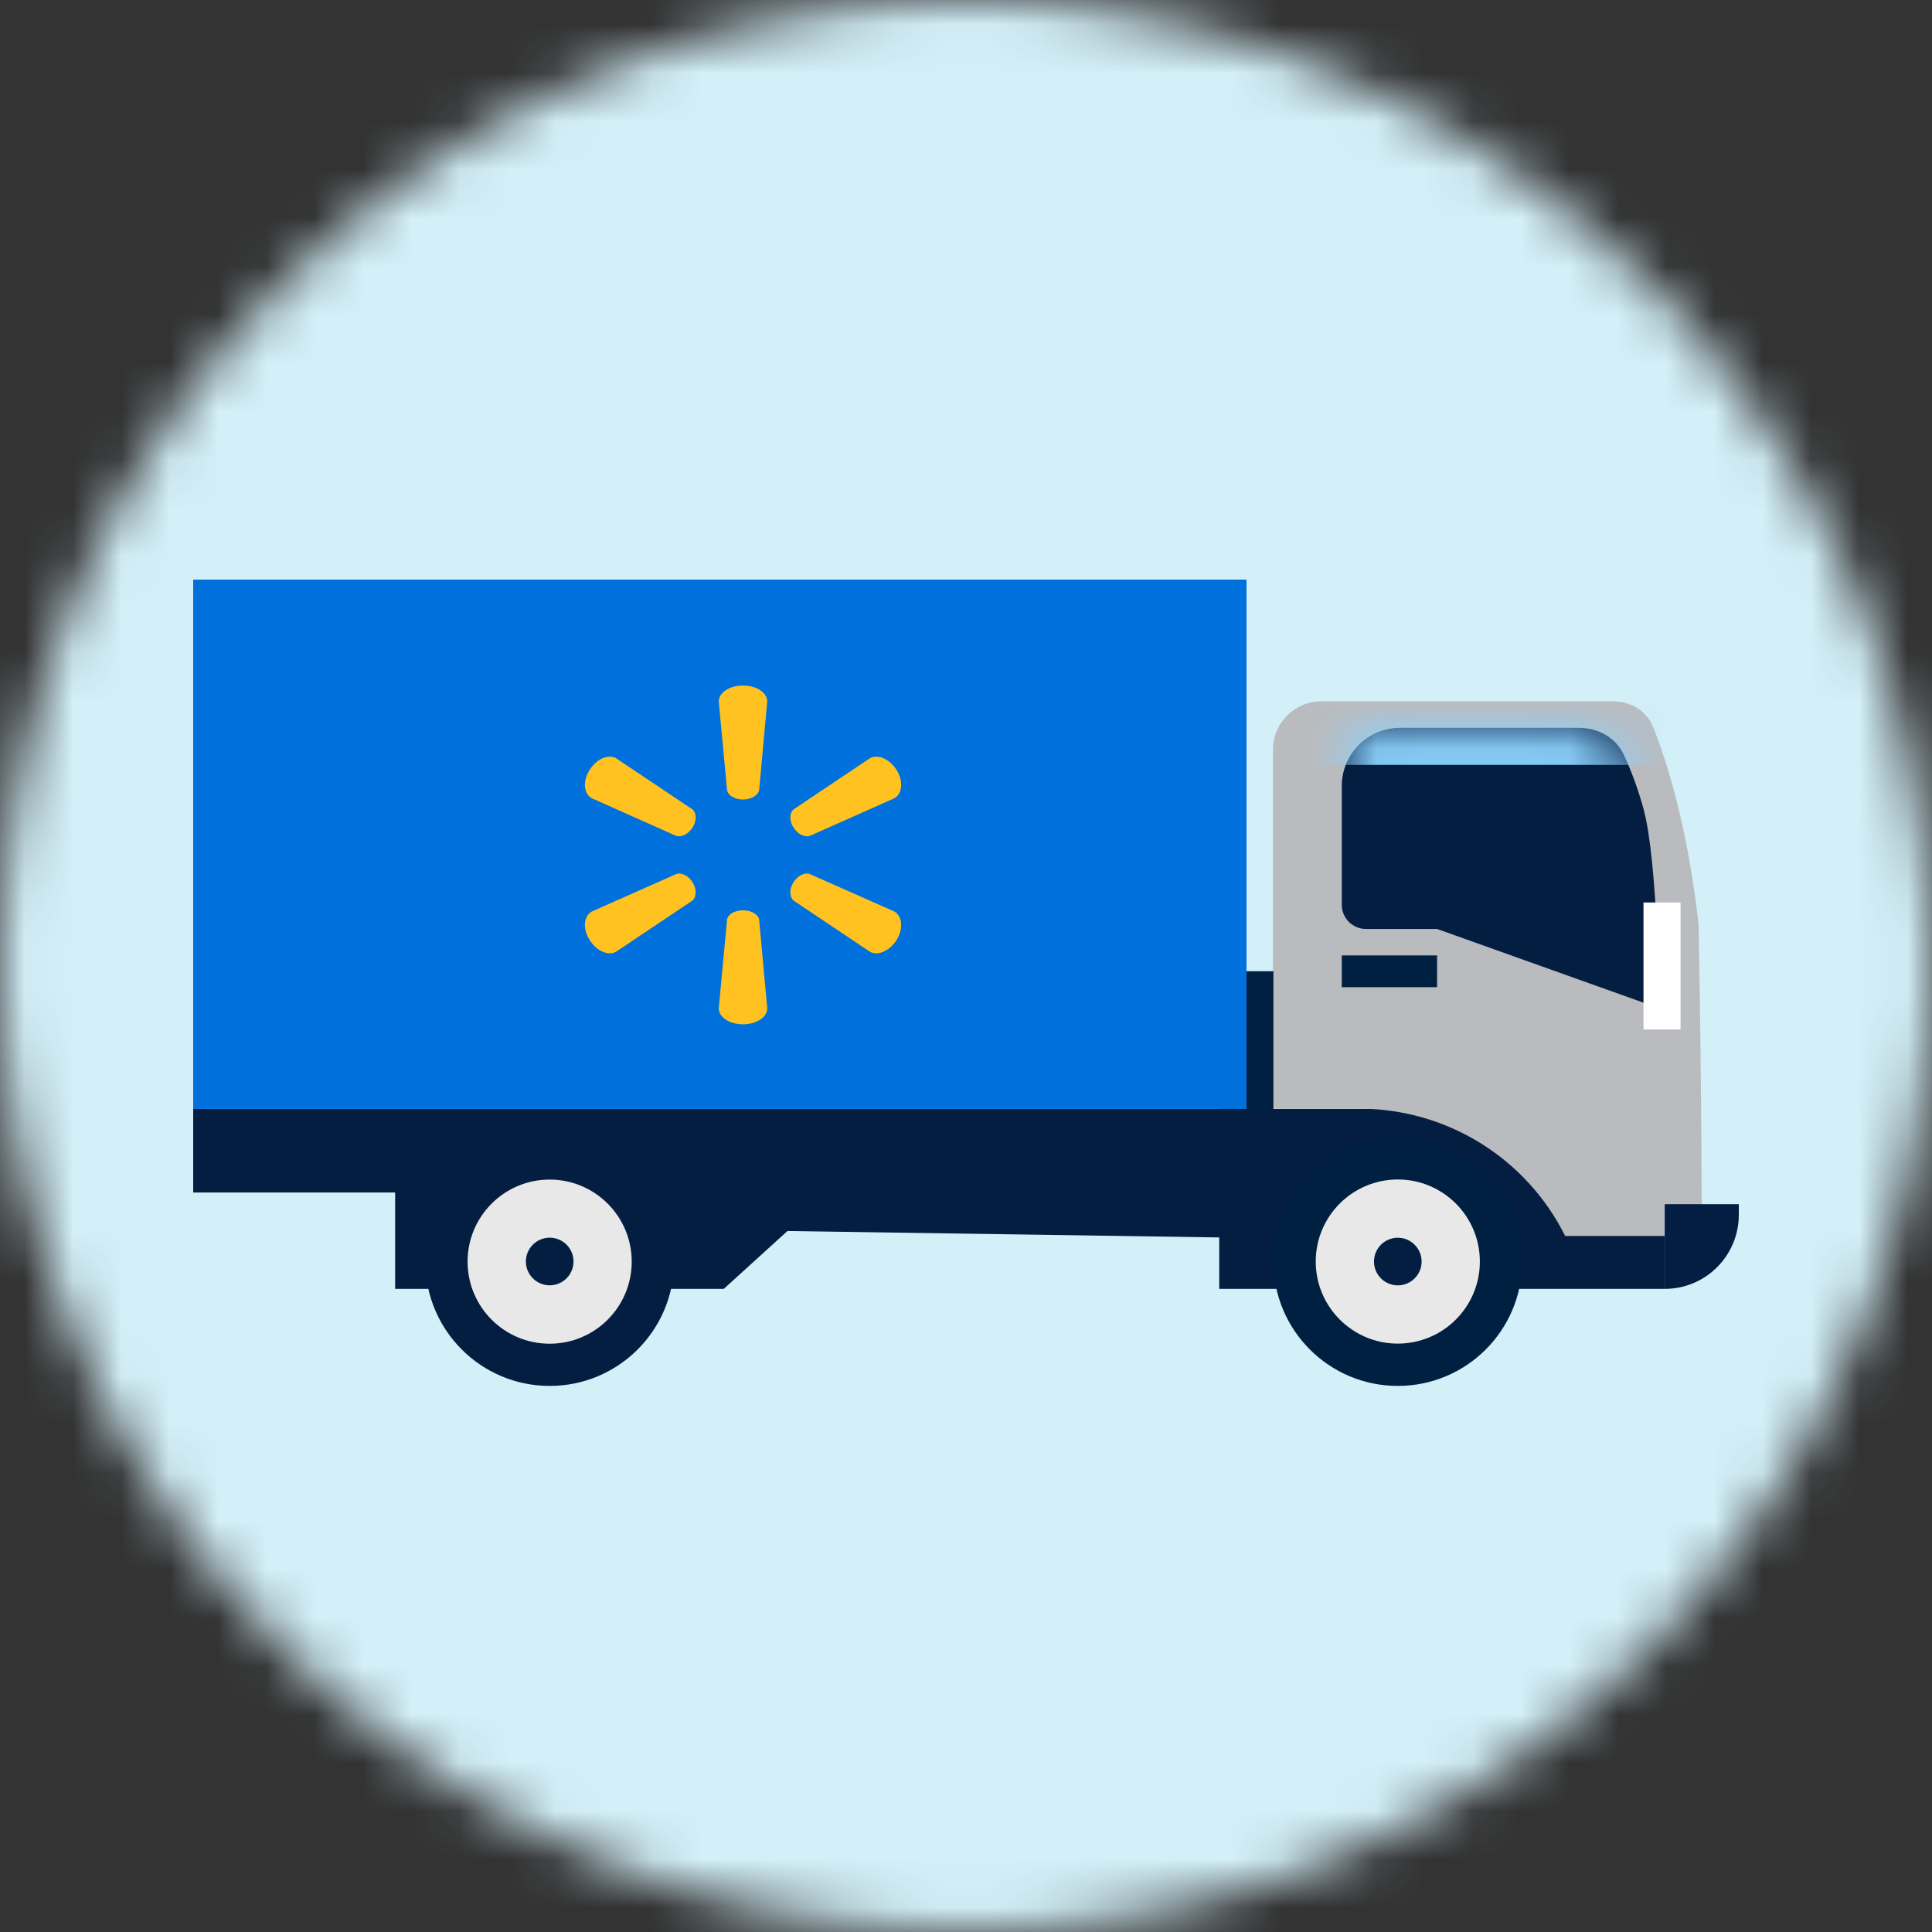
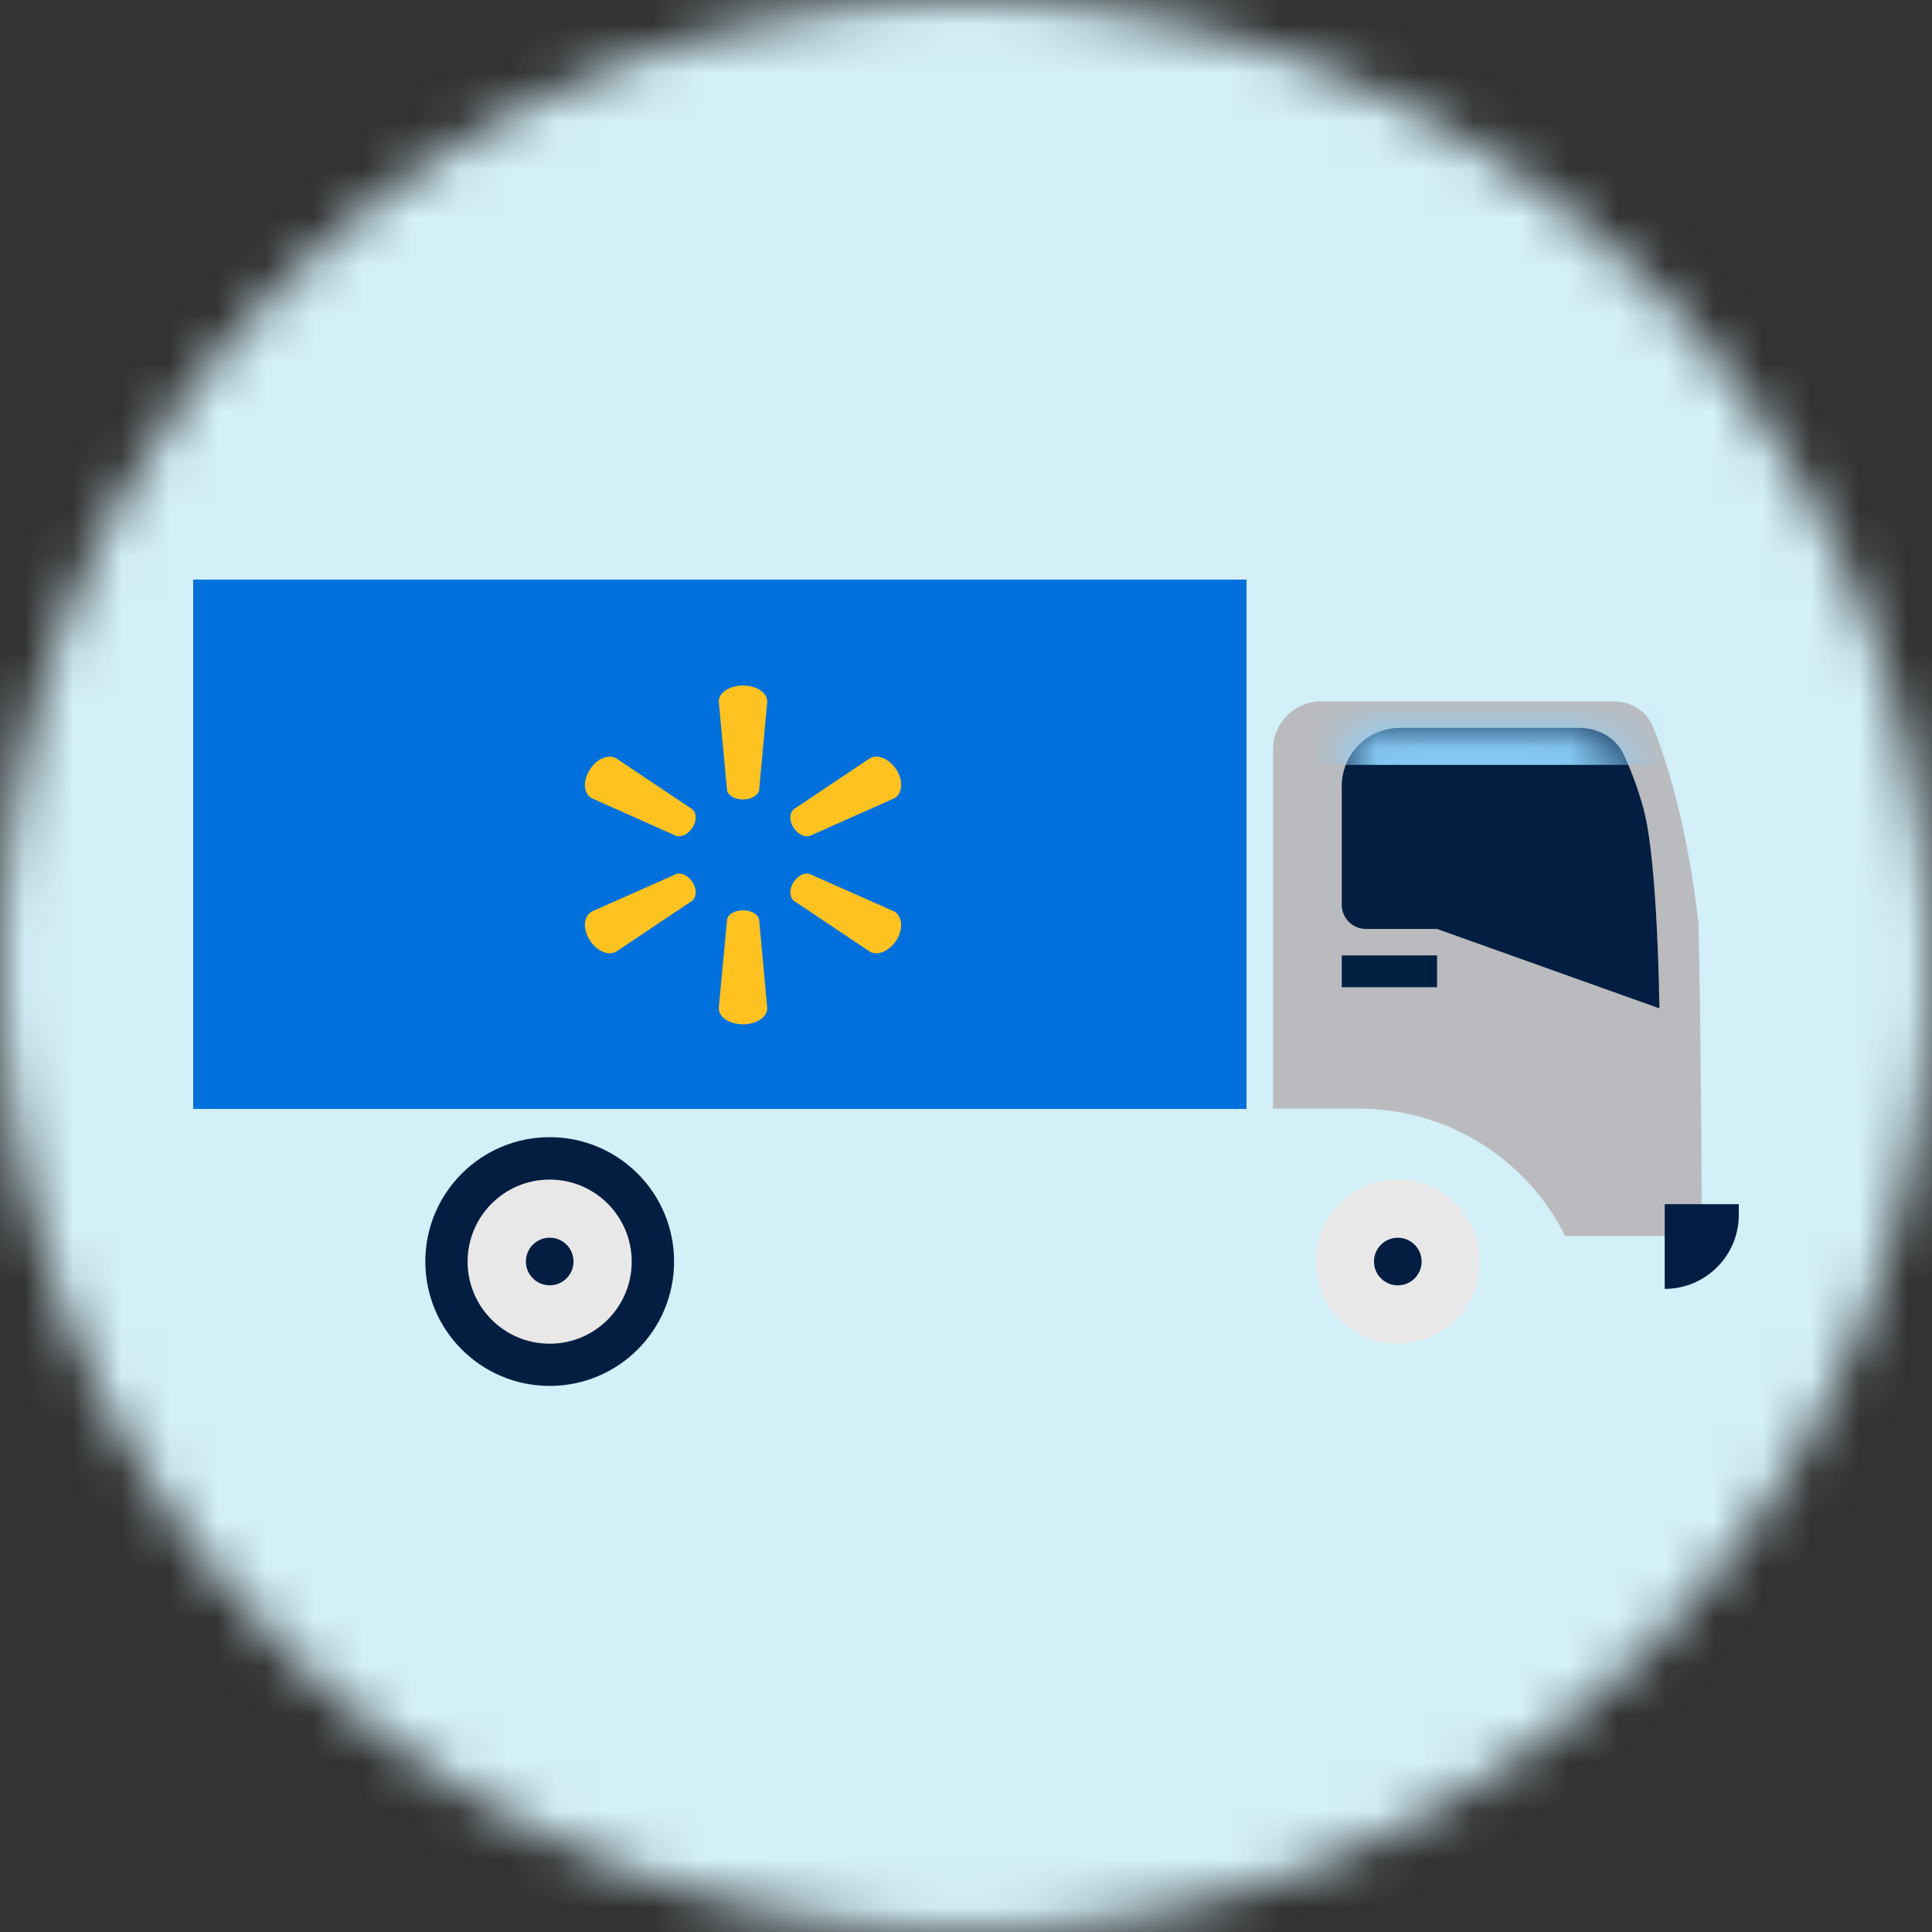
<svg xmlns="http://www.w3.org/2000/svg" width="40" height="40" viewBox="0 0 40 40" fill="none">
  <rect x="0" y="0" width="40" height="40" fill="#333333" stroke="none" />
  <mask id="mask0_2612_86554" style="mask-type:luminance" maskUnits="userSpaceOnUse" x="0" y="0" width="40" height="40">
    <circle cx="20" cy="20" r="20" fill="white" />
  </mask>
  <g mask="url(#mask0_2612_86554)">
    <rect x="-0.25" y="-1" width="41.5" height="41.5" fill="#D3EFF8" />
-     <path fill-rule="evenodd" clip-rule="evenodd" d="M4 22.959H34.465V26.685H28.142H25.243V25.62L16.303 25.487L14.985 26.685H8.181V24.689H4V22.959Z" fill="#041E42" />
    <path fill-rule="evenodd" clip-rule="evenodd" d="M26.356 15.521C26.356 14.968 26.804 14.521 27.356 14.521L32.011 14.521L33.4 14.521C33.76 14.521 34.091 14.717 34.225 15.052C34.498 15.731 34.934 17.071 35.167 19.132C35.233 22.492 35.233 25.589 35.233 25.589H32.405C31.599 23.974 29.95 22.954 28.145 22.954H26.356V15.521Z" fill="#BABBBE" />
    <path fill-rule="evenodd" clip-rule="evenodd" d="M27.78 16.274C27.78 15.608 28.32 15.069 28.986 15.069H32.684C33.078 15.069 33.447 15.262 33.615 15.618C33.747 15.899 33.901 16.282 34.03 16.757C34.323 17.838 34.356 20.877 34.356 20.877L29.753 19.233H28.28C28.004 19.233 27.78 19.009 27.78 18.733V16.274Z" fill="#041E42" />
    <mask id="mask1_2612_86554" style="mask-type:luminance" maskUnits="userSpaceOnUse" x="27" y="15" width="8" height="6">
-       <path fill-rule="evenodd" clip-rule="evenodd" d="M27.78 15.569C27.78 15.293 28.004 15.069 28.28 15.069H32.684C33.078 15.069 33.447 15.262 33.615 15.618C33.747 15.899 33.901 16.282 34.03 16.757C34.323 17.838 34.356 20.877 34.356 20.877L29.753 19.233H28.28C28.004 19.233 27.78 19.009 27.78 18.733V15.569Z" fill="white" />
+       <path fill-rule="evenodd" clip-rule="evenodd" d="M27.78 15.569C27.78 15.293 28.004 15.069 28.28 15.069H32.684C33.078 15.069 33.447 15.262 33.615 15.618C33.747 15.899 33.901 16.282 34.03 16.757L29.753 19.233H28.28C28.004 19.233 27.78 19.009 27.78 18.733V15.569Z" fill="white" />
    </mask>
    <g mask="url(#mask1_2612_86554)">
      <rect x="27.233" y="13.863" width="8.438" height="1.973" fill="#8CD1FC" />
    </g>
-     <ellipse cx="28.94" cy="26.119" rx="2.575" ry="2.575" fill="#002042" />
    <ellipse cx="28.94" cy="26.119" rx="1.699" ry="1.699" fill="#E8E8E8" />
    <ellipse cx="28.94" cy="26.119" rx="0.493" ry="0.493" fill="#041E42" />
    <ellipse cx="11.381" cy="26.119" rx="2.575" ry="2.575" fill="#041E42" />
    <ellipse cx="11.38" cy="26.121" rx="1.699" ry="1.699" fill="#E8E8E8" />
    <ellipse cx="11.381" cy="26.118" rx="0.493" ry="0.493" fill="#041E42" />
    <rect x="27.78" y="19.781" width="1.973" height="0.658" fill="#002042" />
-     <rect x="34.027" y="18.685" width="0.767" height="2.63" fill="white" />
    <path d="M34.466 24.931H36V25.151C36 25.998 35.313 26.685 34.466 26.685V24.931Z" fill="#031D43" />
-     <rect x="25.242" y="20.108" width="1.123" height="2.907" fill="#002042" />
    <rect x="4" y="12" width="21.808" height="10.959" fill="#0071DC" />
    <path fill-rule="evenodd" clip-rule="evenodd" d="M15.381 14.193C15.102 14.193 14.881 14.342 14.881 14.522L15.053 16.358C15.069 16.467 15.213 16.553 15.381 16.553C15.553 16.553 15.696 16.467 15.717 16.358L15.885 14.522C15.885 14.342 15.664 14.193 15.381 14.193ZM12.753 15.697C12.589 15.607 12.343 15.716 12.204 15.947C12.06 16.178 12.085 16.437 12.253 16.527L13.999 17.306C14.11 17.341 14.257 17.267 14.343 17.126C14.429 16.985 14.421 16.824 14.331 16.754L12.753 15.697ZM18.517 16.527C18.681 16.437 18.706 16.178 18.567 15.947C18.423 15.716 18.177 15.607 18.013 15.697L16.435 16.754C16.345 16.824 16.337 16.985 16.423 17.126C16.509 17.267 16.656 17.341 16.767 17.306L18.517 16.527ZM12.253 18.872C12.085 18.966 12.06 19.224 12.204 19.455C12.343 19.686 12.589 19.796 12.753 19.706L14.331 18.649C14.421 18.575 14.429 18.414 14.343 18.273C14.257 18.132 14.11 18.058 13.999 18.097L12.253 18.872ZM16.767 18.097C16.656 18.058 16.509 18.132 16.423 18.273C16.337 18.414 16.345 18.575 16.435 18.649L18.013 19.706C18.177 19.796 18.423 19.686 18.567 19.455C18.706 19.224 18.681 18.966 18.517 18.872L16.767 18.097ZM15.385 18.847C15.213 18.847 15.069 18.929 15.053 19.039L14.881 20.875C14.881 21.059 15.102 21.207 15.381 21.207C15.664 21.207 15.885 21.059 15.885 20.875L15.717 19.039C15.696 18.929 15.553 18.847 15.385 18.847Z" fill="#FFC220" />
  </g>
</svg>